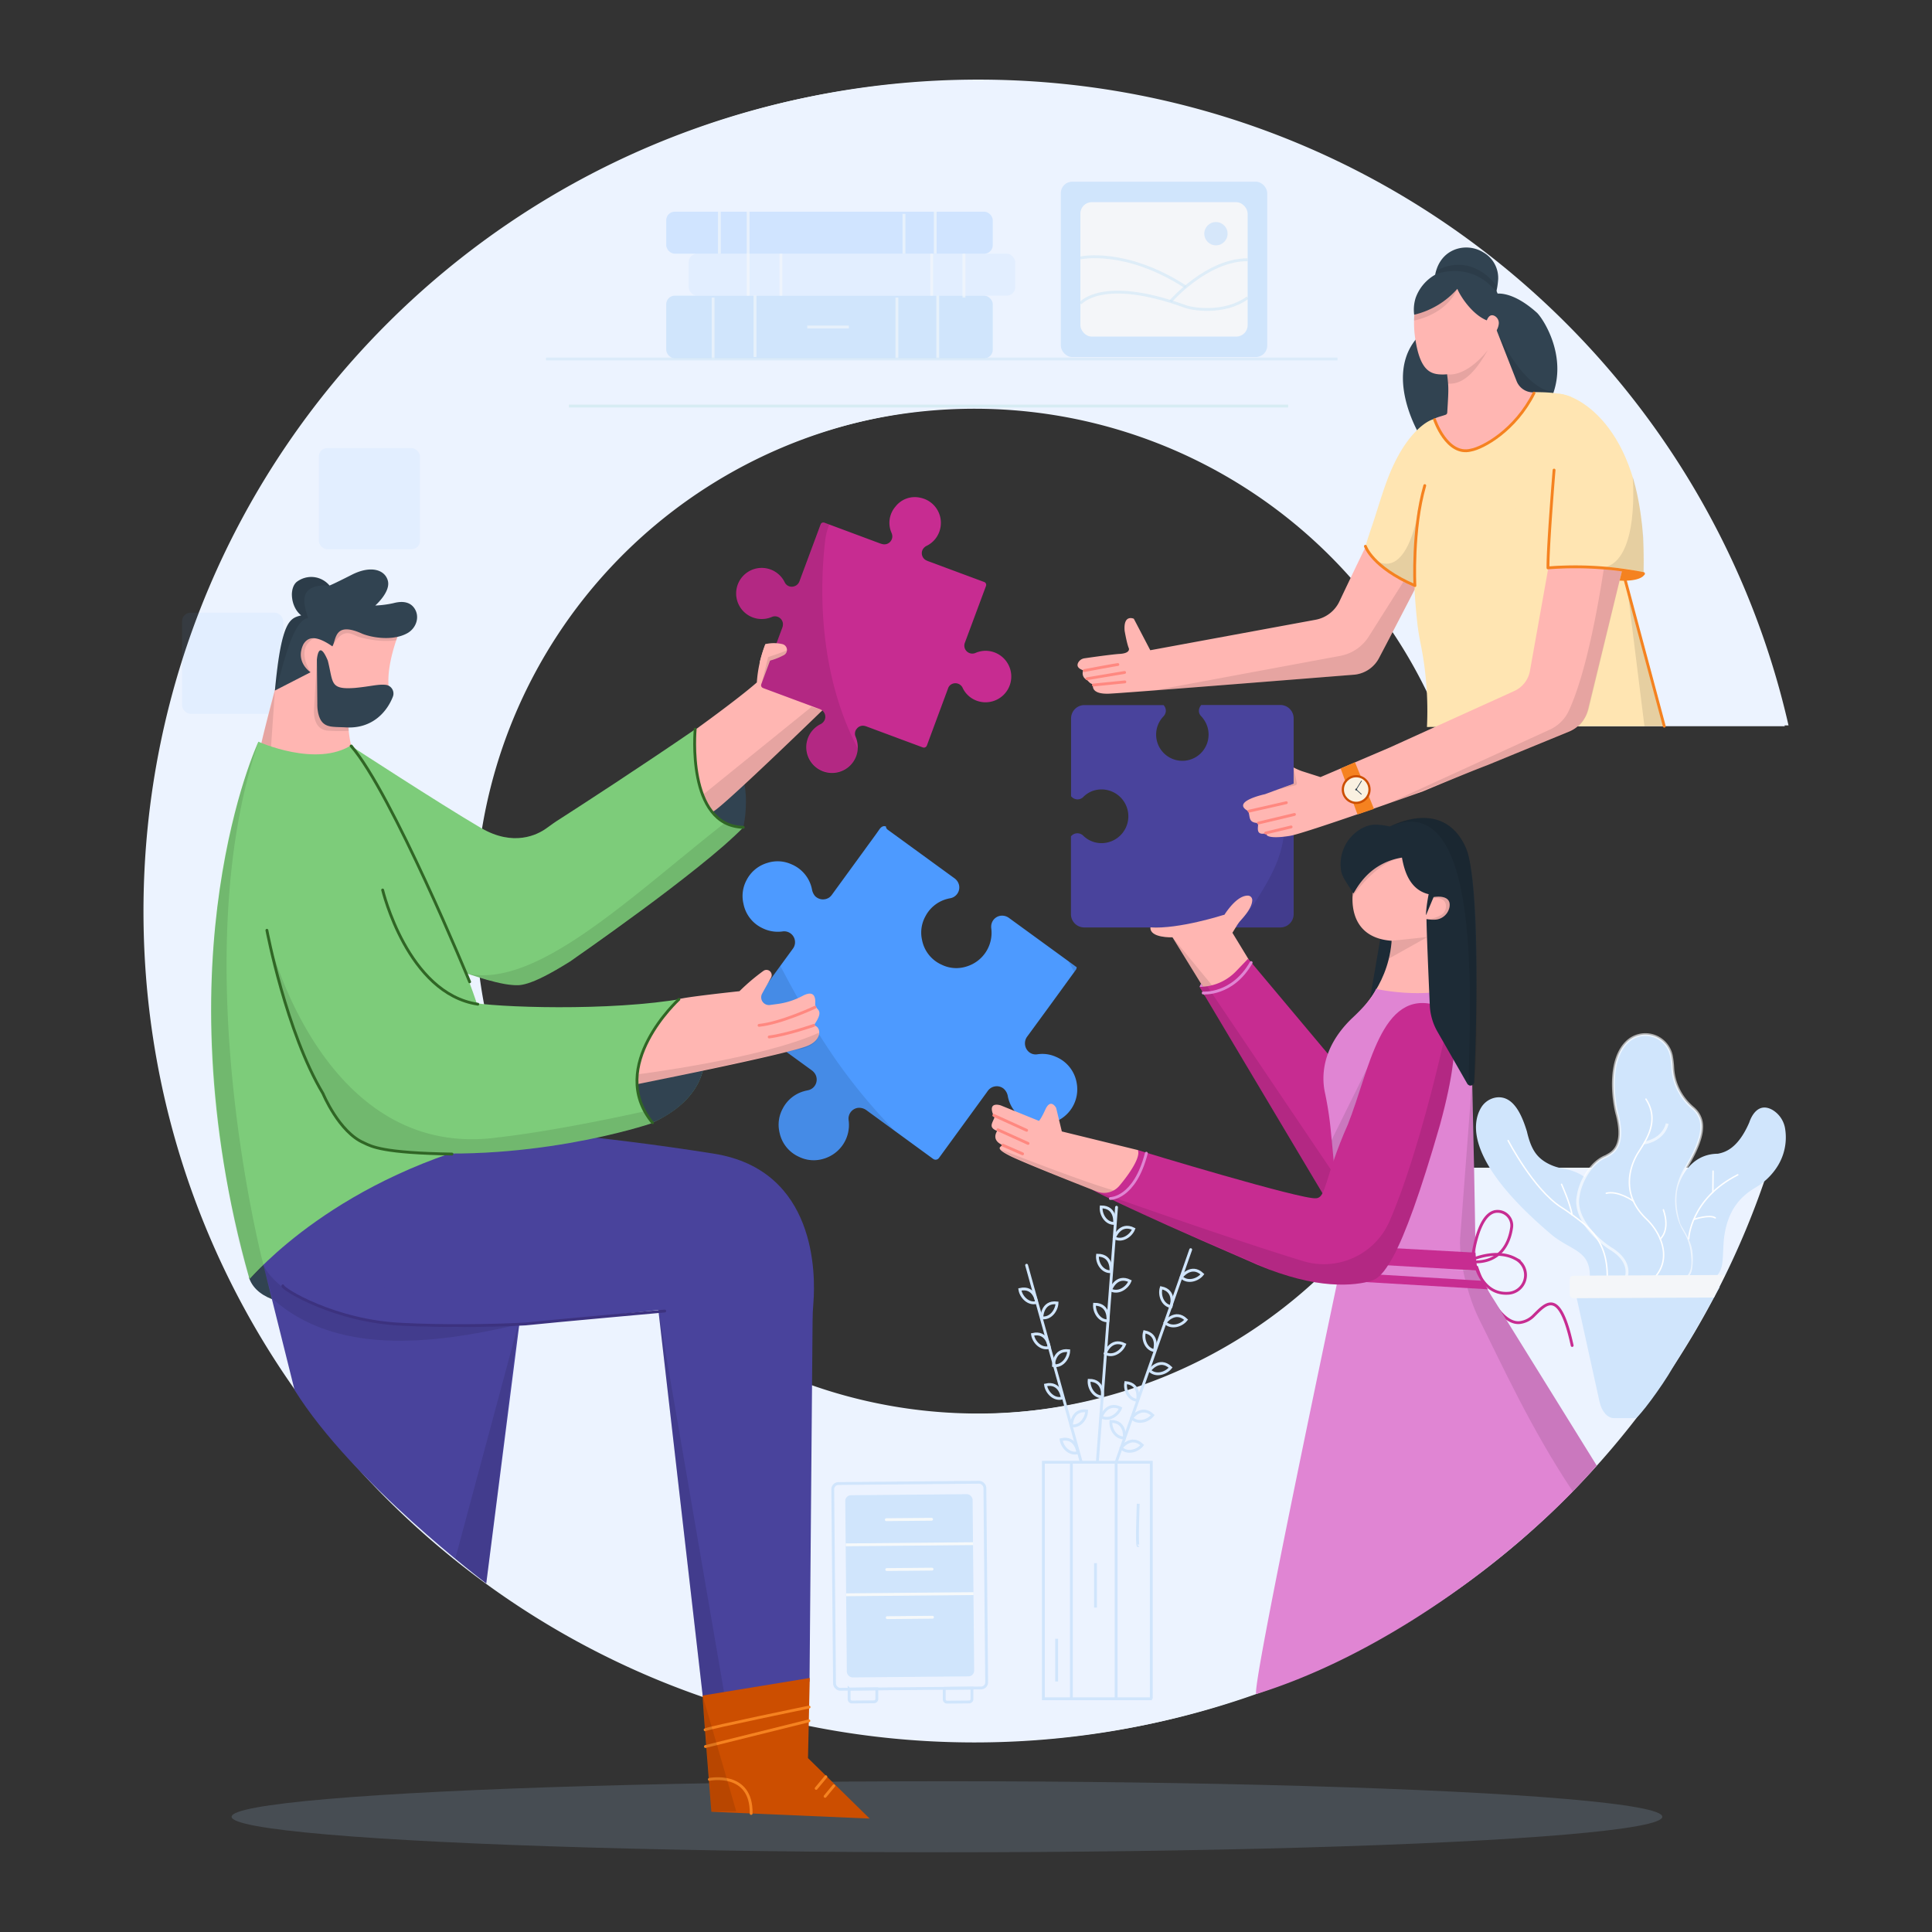
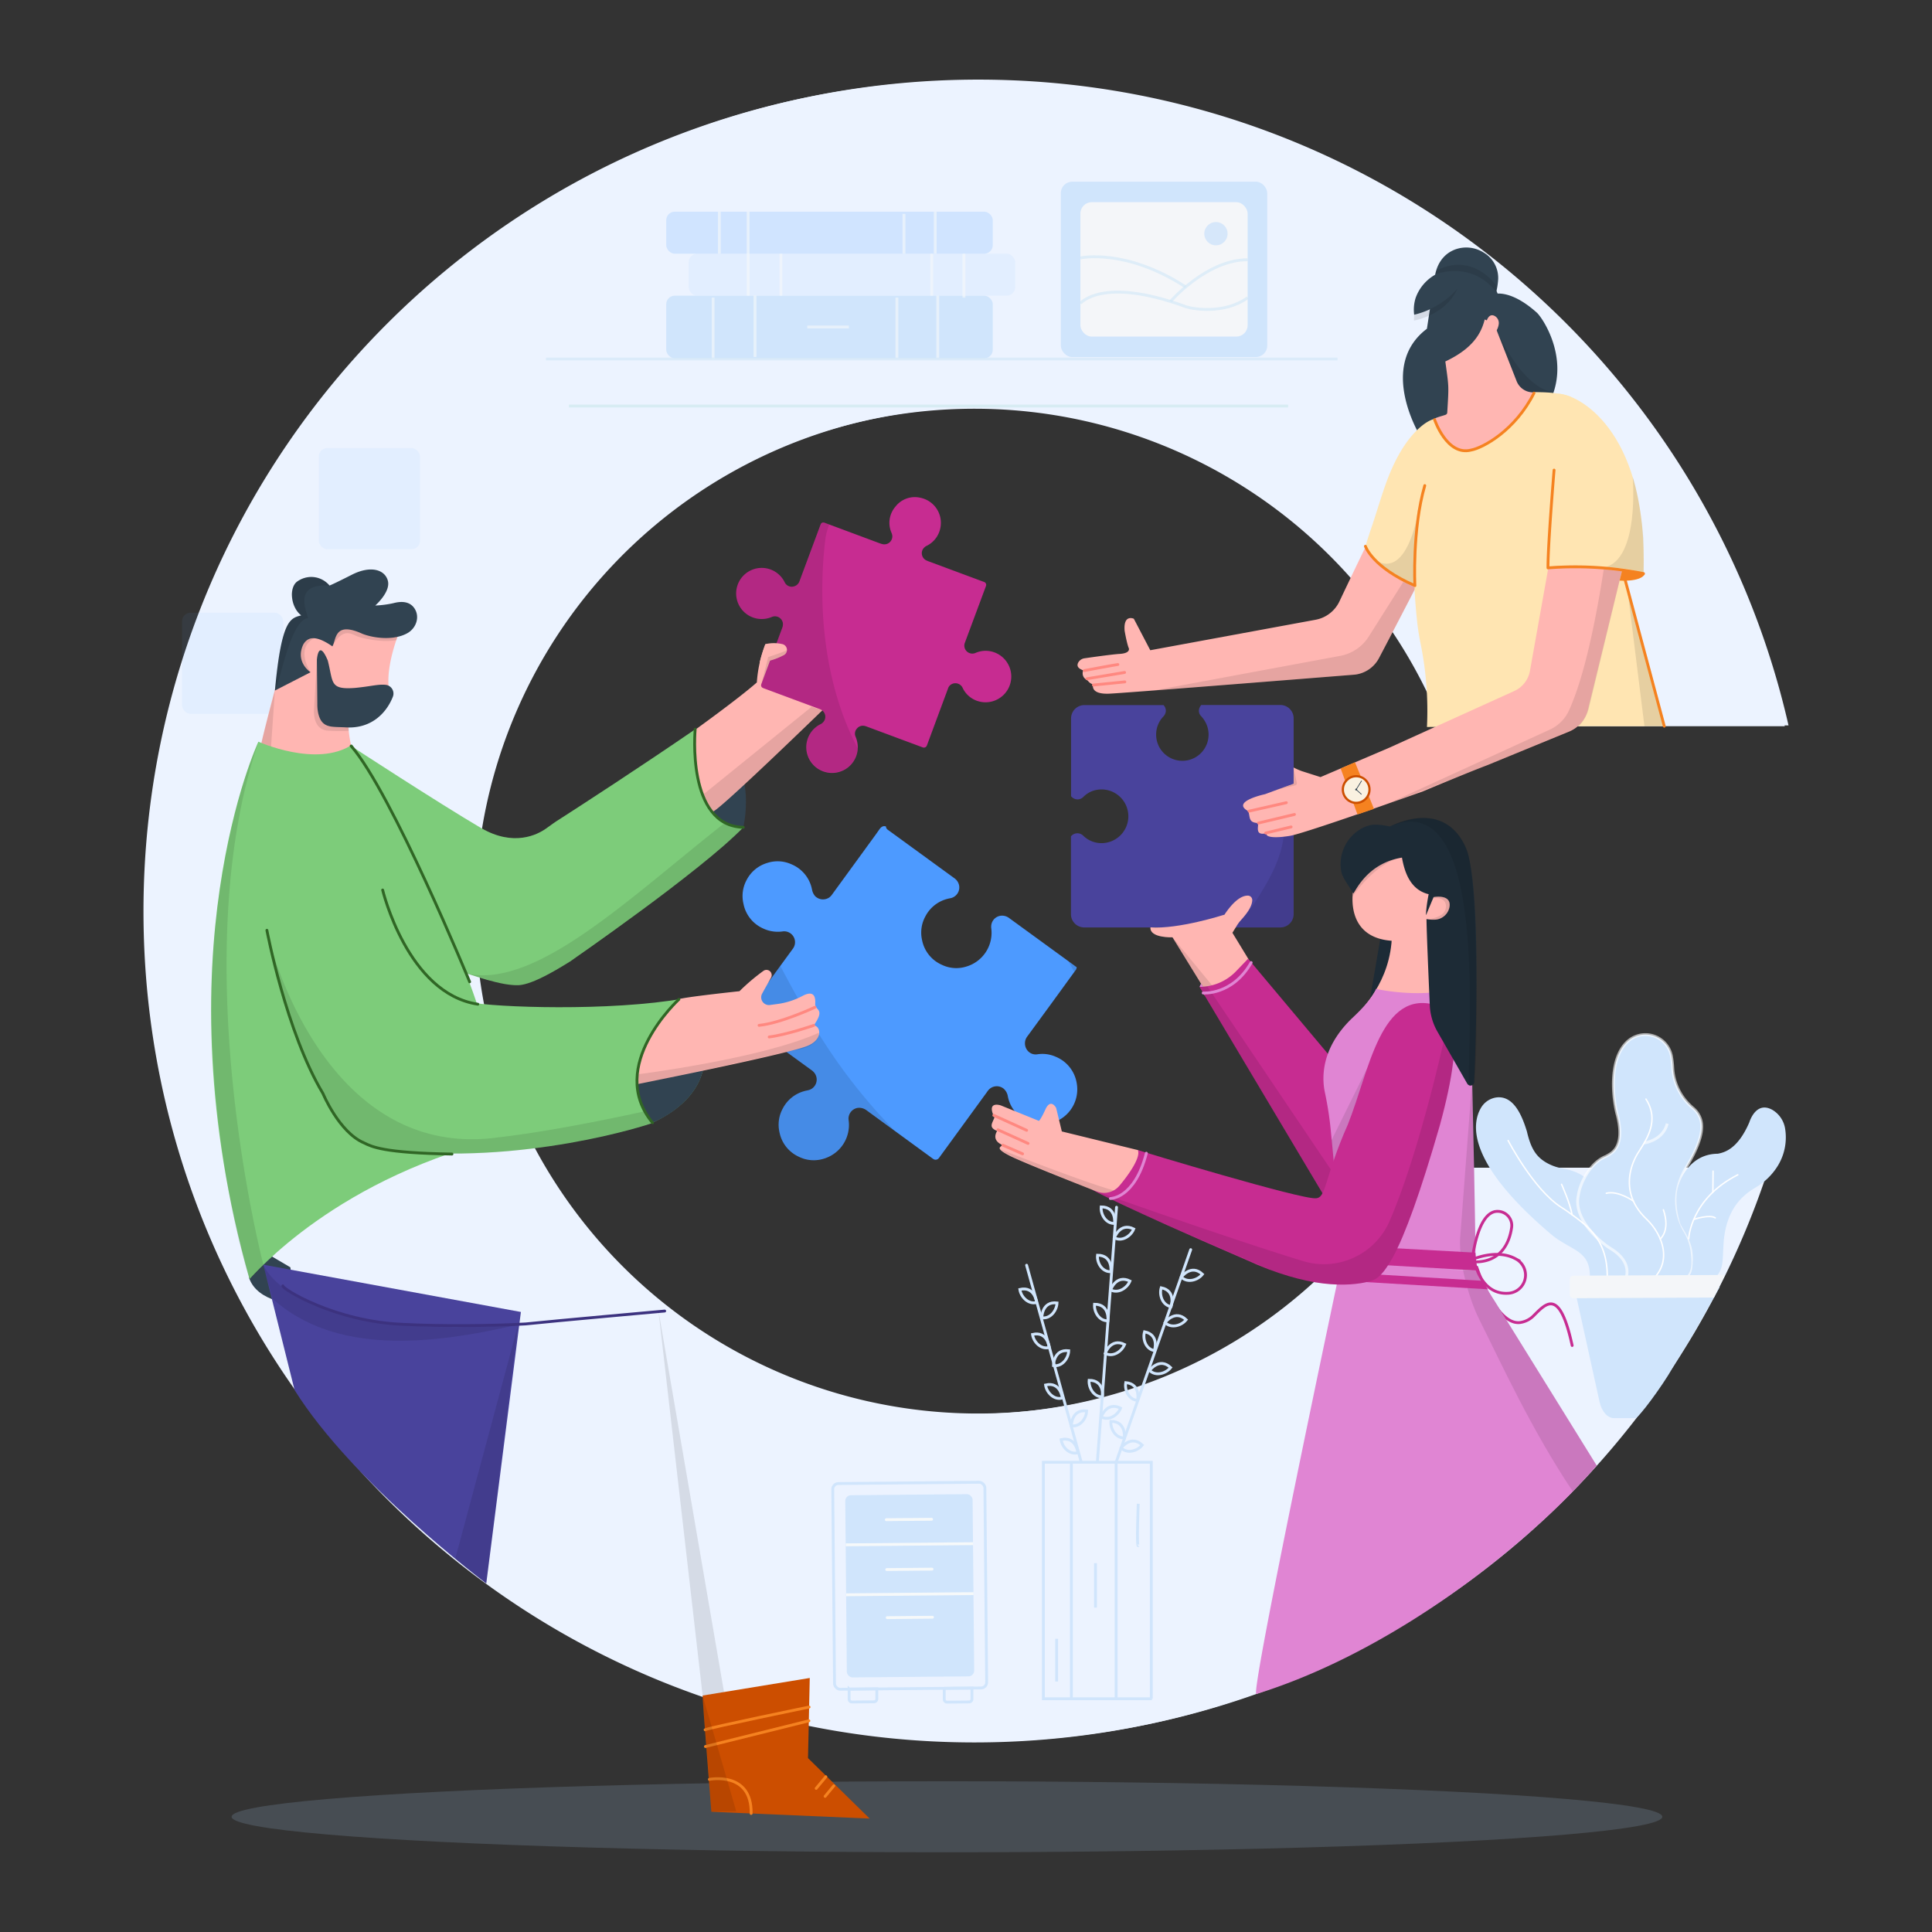
<svg xmlns="http://www.w3.org/2000/svg" id="Layer_1" data-name="Layer 1" viewBox="0 0 680 680">
  <rect x="0" y="0" width="680" height="680" fill="#333333" stroke="none" />
  <defs>
    <clipPath id="clip-path">
      <path d="M450.61,248.13h-27.8a3.05,3.05,0,0,0-.62,1,2.67,2.67,0,0,0,.55,2.92,9.78,9.78,0,0,1,2.06,3.28,9.23,9.23,0,1,1-15.47-3,3.24,3.24,0,0,0,1-1.94,2.86,2.86,0,0,0-.8-2.22H381.68a4.69,4.69,0,0,0-4.7,4.68v27.39a3.09,3.09,0,0,0,.87.74,2.84,2.84,0,0,0,3.46-.5,9.19,9.19,0,0,1,3-2,9.45,9.45,0,0,1,6.76,17.65,8.77,8.77,0,0,1-1.57.45,9.16,9.16,0,0,1-8.19-2.4,2.92,2.92,0,0,0-4.13-.07,3,3,0,0,0-.24.26V321.8a4.68,4.68,0,0,0,4.74,4.63h68.94a4.69,4.69,0,0,0,4.7-4.7h0v-68.9a4.69,4.69,0,0,0-4.7-4.7Z" style="fill:none" />
    </clipPath>
  </defs>
  <title>Increased Collaboration in the Workforce</title>
  <g id="Layer_1-2" data-name="Layer 1">
    <polygon points="490.88 343.39 481.85 353.56 486.15 328.5 491.41 330.91 490.88 343.39" style="fill:#1d2b36" />
    <path d="M495.09,411.21H621.23C583.15,528.5,473,613.28,343,613.28c-161.55,0-292.5-131-292.5-292.5S181.5,28.31,343,28.31c139.13,0,255.56,97.14,285.18,227.29H507.52A177,177,0,0,0,343,143.86c-97.73,0-176.95,79.21-176.95,176.92a176.95,176.95,0,0,0,329,90.43Z" style="fill:#ecf3ff" />
    <path d="M496.41,411H622.56C584.47,528.26,474.29,613,344.32,613c-161.55,0-292.5-130.95-292.5-292.5s131-292.48,292.5-292.48c139.13,0,255.56,97.15,285.18,227.3H508.84A177,177,0,1,0,496.41,411Z" style="fill:#ecf3ff" />
    <ellipse cx="333.3" cy="639.44" rx="251.78" ry="12.5" style="fill:#b2d4ff;opacity:0.16;isolation:isolate" />
    <path d="M559.41,452l13.53,1.07a7.62,7.62,0,0,0-1.44-10.5c-4.49-3.82-8.13-5.81-11.53-13.78-.65-2.05-2.06-4.58.66-10.87,0,0-1.38-5-10.58-6.66a17.07,17.07,0,0,1-6.09-2.23c-3.24-2-5.14-4.72-6.53-10.77-1.83-6-4.8-12.7-10.72-12a7.52,7.52,0,0,0-5.48,3.71c-3.27,5.62-5.11,19.43,25.36,45,7.45,5.79,14.17,5.2,12.82,17" style="fill:#d0e5fc" />
    <path d="M571.55,451.49s4.4-6.28-4.34-11.84c-6-3.71-13.33-11.55-11.7-18.82.6-4.57,4.35-11.77,9.75-13.82,1.35-.91,7-2.52,4-14.45-1.41-5-3.54-19.95,3.91-26.27A9.33,9.33,0,0,1,588.34,372a31,31,0,0,1,.41,3.71,19.79,19.79,0,0,0,6.51,13.74l.54.48a8.75,8.75,0,0,1,2.21,2.7c1.33,2.56,2.24,7-4.48,18.22a24.07,24.07,0,0,0-2.56,5.72,21,21,0,0,0,2.22,17.05,18.21,18.21,0,0,1,2.37,7.09c.49,4.43.87,8.95-4.92,10.72" style="fill:#d0e5fc" />
    <path d="M571.55,451.49s4.4-6.28-4.34-11.84c-6-3.71-13.33-11.55-11.7-18.82.6-4.57,4.35-11.77,9.75-13.82,1.35-.91,7-2.52,4-14.45-1.41-5-3.54-19.95,3.91-26.27A9.33,9.33,0,0,1,588.34,372a31,31,0,0,1,.41,3.71,19.79,19.79,0,0,0,6.51,13.74l.54.48a8.75,8.75,0,0,1,2.21,2.7c1.33,2.56,2.24,7-4.48,18.22a24.07,24.07,0,0,0-2.56,5.72,21,21,0,0,0,2.22,17.05,18.21,18.21,0,0,1,2.37,7.09c.49,4.43.87,8.95-4.92,10.72" style="fill:none;stroke:#fff;stroke-miterlimit:10;opacity:0.61;isolation:isolate" />
    <path d="M601.09,451.9c6.25-4.6,4.9-6.65,5.65-15.58,1.22-11.57,7.14-15.94,11.19-18.37a22.55,22.55,0,0,0,7.53-7.2,19.13,19.13,0,0,0,2.87-13.32,9.41,9.41,0,0,0-4.4-6.73c-5.18-3-7.6,2.4-8.25,4.38-4.13,9.54-8.88,10.55-11.06,11-10.51.05-13.65,10.56-13.65,10.56s-2.42,5.3.54,14.36c2.52,4.32,4.38,6.93,4.29,12.62-.17,2.79.12,6.7-5.63,7.88h9.21a2.64,2.64,0,0,1,1.71.53" style="fill:#d0e5fc" />
    <path d="M580.31,451.43s8.59-5.33,3.75-16a20.82,20.82,0,0,0-4.54-6.34c-3.31-3.18-7.1-8.36-5.75-16.15a20.7,20.7,0,0,1,3.06-7.63c3-4.68,7.21-11.13,2.49-18.46" style="fill:none;stroke:#fff;stroke-linecap:round;stroke-linejoin:round;stroke-width:0.5px" />
    <path d="M578.68,402.29s6.6-.8,8.14-6.81" style="fill:none;stroke:#fff;stroke-miterlimit:10;opacity:0.61;isolation:isolate" />
    <path d="M574.9,422.74s-5.4-3.82-9.54-2.75" style="fill:none;stroke:#fff;stroke-linecap:round;stroke-linejoin:round;stroke-width:0.5px" />
    <path d="M584.34,436.08s3.65-2.84,1.12-10.27" style="fill:none;stroke:#fff;stroke-linecap:round;stroke-linejoin:round;stroke-width:0.5px" />
    <path d="M594.37,436s.51-14,17.27-22.51" style="fill:none;stroke:#fff;stroke-linecap:round;stroke-linejoin:round;stroke-width:0.5px" />
    <line x1="602.87" y1="419.63" x2="602.95" y2="412.19" style="fill:none;stroke:#fff;stroke-linecap:round;stroke-linejoin:round;stroke-width:0.5px" />
    <path d="M596.17,429.19s5.5-1.87,7.54-.54" style="fill:none;stroke:#fff;stroke-linecap:round;stroke-linejoin:round;stroke-width:0.5px" />
    <path d="M530.81,401.43s8.9,17.19,18.67,23.48c.93.59,1.85,1.19,2.73,1.84,6.83,5,14.62,10,13.37,25.78" style="fill:none;stroke:#fff;stroke-linecap:round;stroke-linejoin:round;stroke-width:0.5px" />
    <path d="M549.62,416.84s3,6.65,3.71,10.72" style="fill:none;stroke:#fff;stroke-linecap:round;stroke-linejoin:round;stroke-width:0.5px" />
    <rect x="112.21" y="157.7" width="35.61" height="35.61" rx="3" style="fill:#58a3ff;opacity:0.07;isolation:isolate" />
    <rect x="234.49" y="74.51" width="114.93" height="14.78" rx="3" style="fill:#58a3ff;opacity:0.19;isolation:isolate" />
    <rect x="242.39" y="89.29" width="114.93" height="14.78" rx="3" style="fill:#58a3ff;opacity:0.07;isolation:isolate" />
    <rect x="234.49" y="104.07" width="114.93" height="22.05" rx="3" style="fill:#d0e5fc" />
    <line x1="253.2" y1="74.51" x2="253.2" y2="89.29" style="fill:none;stroke:#f6f9fa;stroke-miterlimit:10;opacity:0.61;isolation:isolate" />
    <polyline points="263.32 74.51 263.32 89.29 263.32 104.07" style="fill:none;stroke:#f6f9fa;stroke-miterlimit:10;opacity:0.61;isolation:isolate" />
    <line x1="318.17" y1="75.28" x2="318.17" y2="89.29" style="fill:none;stroke:#f6f9fa;stroke-miterlimit:10;opacity:0.61;isolation:isolate" />
    <line x1="329.17" y1="74.51" x2="329.17" y2="89.29" style="fill:none;stroke:#f6f9fa;stroke-miterlimit:10;opacity:0.61;isolation:isolate" />
    <line x1="274.86" y1="89.29" x2="274.86" y2="104.07" style="fill:none;stroke:#f6f9fa;stroke-miterlimit:10;opacity:0.61;isolation:isolate" />
    <line x1="327.93" y1="89.29" x2="327.93" y2="104.07" style="fill:none;stroke:#f6f9fa;stroke-miterlimit:10;opacity:0.61;isolation:isolate" />
    <line x1="339.29" y1="89.29" x2="339.29" y2="104.75" style="fill:none;stroke:#f6f9fa;stroke-miterlimit:10;opacity:0.61;isolation:isolate" />
    <line x1="315.68" y1="104.75" x2="315.68" y2="126.12" style="fill:none;stroke:#f6f9fa;stroke-miterlimit:10;opacity:0.61;isolation:isolate" />
    <line x1="330.06" y1="104.07" x2="330.06" y2="126.12" style="fill:none;stroke:#f6f9fa;stroke-miterlimit:10;opacity:0.61;isolation:isolate" />
    <line x1="265.74" y1="103.98" x2="265.74" y2="125.66" style="fill:none;stroke:#f6f9fa;stroke-miterlimit:10;opacity:0.61;isolation:isolate" />
    <line x1="250.99" y1="104.75" x2="250.99" y2="126.57" style="fill:none;stroke:#f6f9fa;stroke-miterlimit:10;opacity:0.61;isolation:isolate" />
    <line x1="284.13" y1="115.09" x2="298.78" y2="115.09" style="fill:none;stroke:#f6f9fa;stroke-miterlimit:10;opacity:0.61;isolation:isolate" />
    <rect x="373.38" y="63.95" width="72.64" height="61.72" rx="4" style="fill:#d0e5fc" />
    <line x1="200.24" y1="142.91" x2="453.38" y2="142.91" style="fill:none;stroke:#cae9ec;stroke-miterlimit:10;opacity:0.61;isolation:isolate" />
    <rect x="380.26" y="71.16" width="58.87" height="47.31" rx="4" style="fill:#f4f6f9" />
    <path d="M380.26,106.78s7.58-9.55,36.67,1c2.32,1,14,3,22.2-3" style="fill:none;stroke:#d1e7f7;stroke-miterlimit:10;opacity:0.61;isolation:isolate" />
    <path d="M412,106.08s12.77-14.72,27.11-14.65" style="fill:none;stroke:#d1e7f7;stroke-miterlimit:10;opacity:0.61;isolation:isolate" />
    <path d="M380.26,90.79S396,87.2,417.34,101" style="fill:none;stroke:#d1e7f7;stroke-miterlimit:10;opacity:0.61;isolation:isolate" />
    <circle cx="427.97" cy="82.25" r="4.1" style="fill:#58a3ff;opacity:0.19;isolation:isolate" />
    <polyline points="192.16 126.36 192.16 126.36 470.76 126.36" style="fill:none;stroke:#d1e7f7;stroke-miterlimit:10;opacity:0.61;isolation:isolate" />
    <polyline points="367.23 597.91 367.23 514.67 405.22 514.67 405.22 597.91" style="fill:#ecf3ff" />
    <rect x="293.41" y="521.93" width="53.55" height="72.41" rx="2" transform="translate(-5.05 2.93) rotate(-0.52)" style="fill:none;stroke:#d0e5fc;stroke-miterlimit:10" />
    <rect x="297.78" y="526.08" width="44.82" height="64.13" rx="2" transform="translate(-5.05 2.93) rotate(-0.52)" style="fill:#d0e5fc" />
    <line x1="297.68" y1="543.73" x2="342.5" y2="543.32" style="fill:none;stroke:#f6f9fa;stroke-miterlimit:10" />
    <line x1="297.84" y1="561.31" x2="342.66" y2="560.9" style="fill:none;stroke:#f6f9fa;stroke-miterlimit:10" />
    <path d="M311.94,534.88l15.95-.15" style="fill:none;stroke:#f6f9fa;stroke-linecap:round;stroke-linejoin:round" />
    <path d="M312.1,552.43l15.95-.15" style="fill:none;stroke:#f6f9fa;stroke-linecap:round;stroke-linejoin:round" />
    <path d="M312.26,569.36l15.95-.15" style="fill:none;stroke:#f6f9fa;stroke-linecap:round;stroke-linejoin:round" />
    <path d="M332.34,594.24l9.75-.09h0l0,3.88a1,1,0,0,1-1,1l-7.75.07a1,1,0,0,1-1-1l0-3.88Z" style="fill:none;stroke:#d0e5fc;stroke-miterlimit:10" />
    <path d="M298.88,594.49l9.73-.09h0l0,3.58a1,1,0,0,1-1,1l-7.75.07a1,1,0,0,1-1-1l0-3.58Z" style="fill:none;stroke:#d0e5fc;stroke-miterlimit:10" />
    <polyline points="405.22 597.91 405.22 514.67 367.23 514.67 367.23 597.91 405.46 597.91" style="fill:none;stroke:#d0e5fc;stroke-miterlimit:10" />
    <polyline points="419.09 439.83 392.84 514.67 392.84 597.91" style="fill:none;stroke:#d0e5fc;stroke-linecap:round;stroke-linejoin:round" />
    <path d="M394.61,509.62s3.45-4.75,7.41-1C400.39,510.7,396.75,511.81,394.61,509.62Z" style="fill:none;stroke:#d0e5fc;stroke-miterlimit:10" />
    <path d="M387.59,498.72s1.94-5.54,6.81-3.1C393.44,498.09,390.27,500.2,387.59,498.72Z" style="fill:none;stroke:#d0e5fc;stroke-miterlimit:10" />
    <path d="M377.1,501.82s-.05-5.87,5.35-5.22C382.39,499.26,380.12,502.31,377.1,501.82Z" style="fill:none;stroke:#d0e5fc;stroke-miterlimit:10" />
    <path d="M370.79,480.64s0-5.87,5.36-5.23C376.08,478.07,373.81,481.12,370.79,480.64Z" style="fill:none;stroke:#d0e5fc;stroke-miterlimit:10" />
    <path d="M366.68,463.81s0-5.87,5.36-5.22C371.93,461.25,369.68,464.29,366.68,463.81Z" style="fill:none;stroke:#d0e5fc;stroke-miterlimit:10" />
    <path d="M389,476.33s1.94-5.54,6.81-3.11C394.8,475.7,391.68,477.8,389,476.33Z" style="fill:none;stroke:#d0e5fc;stroke-miterlimit:10" />
    <path d="M390.9,454s1.94-5.54,6.81-3.11C396.75,453.32,393.59,455.43,390.9,454Z" style="fill:none;stroke:#d0e5fc;stroke-miterlimit:10" />
    <path d="M392.23,435.67s1.93-5.54,6.8-3.11C398.07,435,394.91,437.14,392.23,435.67Z" style="fill:none;stroke:#d0e5fc;stroke-miterlimit:10" />
-     <path d="M398.31,499.09s3.45-4.75,7.42-1C404.1,500.17,400.46,501.28,398.31,499.09Z" style="fill:none;stroke:#d0e5fc;stroke-miterlimit:10" />
    <path d="M395.73,506.1s.73-5.83-4.72-5.82C390.77,502.93,392.68,506.22,395.73,506.1Z" style="fill:none;stroke:#d0e5fc;stroke-miterlimit:10" />
    <path d="M379.38,511.3s-.61-5.84-5.91-4.59C373.83,509.35,376.43,512.12,379.38,511.3Z" style="fill:none;stroke:#d0e5fc;stroke-miterlimit:10" />
    <path d="M373.91,492.06s-.62-5.84-5.91-4.59C368.36,490.11,371,492.88,373.91,492.06Z" style="fill:none;stroke:#d0e5fc;stroke-miterlimit:10" />
    <path d="M369.32,474.26s-.61-5.83-5.91-4.58C363.77,472.31,366.37,475.08,369.32,474.26Z" style="fill:none;stroke:#d0e5fc;stroke-miterlimit:10" />
    <path d="M364.86,458.43s-.61-5.83-5.91-4.59C359.32,456.43,361.91,459.21,364.86,458.43Z" style="fill:none;stroke:#d0e5fc;stroke-miterlimit:10" />
    <path d="M388.05,491.64s.73-5.83-4.71-5.82C383.1,488.43,385,491.76,388.05,491.64Z" style="fill:none;stroke:#d0e5fc;stroke-miterlimit:10" />
    <path d="M389.94,464.87s.73-5.83-4.71-5.82C385,461.7,386.88,465,389.94,464.87Z" style="fill:none;stroke:#d0e5fc;stroke-miterlimit:10" />
    <path d="M391,447.6s.73-5.82-4.71-5.81C386,444.43,387.9,447.73,391,447.6Z" style="fill:none;stroke:#d0e5fc;stroke-miterlimit:10" />
    <path d="M392.29,430.6s.73-5.82-4.71-5.81C387.33,427.43,389.23,430.73,392.29,430.6Z" style="fill:none;stroke:#d0e5fc;stroke-miterlimit:10" />
    <path d="M400.37,492.87s1.28-5.73-4.14-6.24C395.74,489.25,397.31,492.7,400.37,492.87Z" style="fill:none;stroke:#d0e5fc;stroke-miterlimit:10" />
    <path d="M406.31,475.36s1.87-5.56-3.47-6.62C402.08,471.28,403.29,474.88,406.31,475.36Z" style="fill:none;stroke:#d0e5fc;stroke-miterlimit:10" />
    <path d="M412.18,459.88s1.86-5.57-3.47-6.63C407.94,455.79,409.15,459.43,412.18,459.88Z" style="fill:none;stroke:#d0e5fc;stroke-miterlimit:10" />
    <path d="M404.61,482.34s3.45-4.75,7.41-1C410.39,483.43,406.75,484.52,404.61,482.34Z" style="fill:none;stroke:#d0e5fc;stroke-miterlimit:10" />
    <path d="M410.07,465.5s3.45-4.75,7.41-1C415.85,466.58,412.22,467.68,410.07,465.5Z" style="fill:none;stroke:#d0e5fc;stroke-miterlimit:10" />
    <path d="M415.79,449.49s3.45-4.74,7.42-1C421.58,450.57,417.94,451.68,415.79,449.49Z" style="fill:none;stroke:#d0e5fc;stroke-miterlimit:10" />
    <line x1="386.22" y1="514.67" x2="392.98" y2="424.91" style="fill:none;stroke:#d0e5fc;stroke-linecap:round;stroke-linejoin:round" />
    <line x1="380.57" y1="514.67" x2="361.33" y2="445.32" style="fill:none;stroke:#d0e5fc;stroke-linecap:round;stroke-linejoin:round" />
    <line x1="377.1" y1="514.67" x2="377.1" y2="597.91" style="fill:none;stroke:#d0e5fc;stroke-miterlimit:10" />
    <path d="M400.62,529.27s-.6,15.34,0,14.74" style="fill:none;stroke:#d0e5fc;stroke-miterlimit:10" />
    <line x1="385.58" y1="550.18" x2="385.58" y2="565.82" style="fill:none;stroke:#d0e5fc;stroke-miterlimit:10" />
    <line x1="371.9" y1="576.8" x2="371.9" y2="591.84" style="fill:none;stroke:#d0e5fc;stroke-miterlimit:10" />
    <path d="M553.92,452.22,563,493.43c.76,3.42,2.81,5.71,5.12,5.71h7.45c1,.21,9.56-11.39,13-17.49L596.3,469l9-16Z" style="fill:#d0e5fc" />
    <path d="M607.13,448.8a1.27,1.27,0,0,0-.34-.05l-53,.24a1.29,1.29,0,0,0-1.28,1.3h0v5.35a1.29,1.29,0,0,0,1.3,1.28h0l49.47-.23C604.47,454,605.78,451.43,607.13,448.8Z" style="fill:#f4f6f9" />
    <path d="M519.77,446s6.56,20.24,15.07,19.51a8.28,8.28,0,0,0,5-2.48c4.34-4.3,9.08-9.9,13.51,10.54" style="fill:none;stroke:#c72c91;stroke-linecap:round;stroke-linejoin:round" />
    <path d="M450.61,248.13h-27.8a3.05,3.05,0,0,0-.62,1,2.67,2.67,0,0,0,.55,2.92,9.78,9.78,0,0,1,2.06,3.28,9.23,9.23,0,1,1-15.47-3,3.24,3.24,0,0,0,1-1.94,2.86,2.86,0,0,0-.8-2.22H381.68a4.69,4.69,0,0,0-4.7,4.68v27.39a3.09,3.09,0,0,0,.87.74,2.84,2.84,0,0,0,3.46-.5,9.19,9.19,0,0,1,3-2,9.45,9.45,0,0,1,6.76,17.65,8.77,8.77,0,0,1-1.57.45,9.16,9.16,0,0,1-8.19-2.4,2.92,2.92,0,0,0-4.13-.07,3,3,0,0,0-.24.26V321.8a4.68,4.68,0,0,0,4.74,4.63h68.94a4.69,4.69,0,0,0,4.7-4.7h0v-68.9a4.69,4.69,0,0,0-4.7-4.7Z" style="fill:#49439c" />
    <g style="clip-path:url(#clip-path)">
      <path d="M452,292.43c-.45,7.13-3.31,13.64-6.92,19.71-3.23,5.42-6.75,11.52-12.57,14.44-8.62,4.33-1,17.28,7.58,12.95,8.08-4.06,13.44-12.25,17.94-19.82,5-8.42,8.35-17.45,9-27.28C467.57,282.81,452.57,282.85,452,292.43Z" style="opacity:0.1;isolation:isolate" />
    </g>
    <path d="M261.68,318.11a12,12,0,0,0,6.72,8.59,12.18,12.18,0,0,0,7.15,1.12A3.83,3.83,0,0,1,279,334q-8.37,11.46-16.7,22.94c-.14.19-.29.38-.41.58a1.49,1.49,0,0,0,.31,2.08l.07.05c.22.18.46.34.69.51q11.34,8.26,22.7,16.51a4.65,4.65,0,0,1,1.14,1.16,3.85,3.85,0,0,1-2.53,5.93c-.46.09-.92.2-1.37.33a12.07,12.07,0,0,0-7.4,6.08,11.85,11.85,0,0,0-1.15,8.34,12,12,0,0,0,6.88,8.65,11.75,11.75,0,0,0,8.75.64,12.38,12.38,0,0,0,8.71-13.48,3.84,3.84,0,0,1,3.21-4.39,3.65,3.65,0,0,1,1,0,4.41,4.41,0,0,1,2.14.88l22.79,16.64c.23.17.45.35.7.5a1.43,1.43,0,0,0,1.9-.32c.18-.22.34-.46.51-.69l16.43-22.56a4.74,4.74,0,0,1,.37-.51,3.86,3.86,0,0,1,5.4-.78l.09.07a4.54,4.54,0,0,1,1.5,2.74,11.93,11.93,0,0,0,6.66,8.55,11.76,11.76,0,0,0,8.73.8,12.27,12.27,0,0,0,8.84-14.07,12.16,12.16,0,0,0-7.31-9.21,11.58,11.58,0,0,0-6.49-.9,3.69,3.69,0,0,1-3.17-.95,4,4,0,0,1-.37-5.39q8.28-11.28,16.49-22.62c.18-.25.37-.5.55-.76a1.6,1.6,0,0,0,.28-1,.18.18,0,0,1-.16-.06c-.25-.15-.47-.33-.7-.5l-22.82-16.61a4.22,4.22,0,0,0-2.14-.88,3.84,3.84,0,0,0-4.23,3.41,4.26,4.26,0,0,0,0,1,12.38,12.38,0,0,1-8.72,13.47,11.7,11.7,0,0,1-8.75-.64,12,12,0,0,1-6.88-8.65,11.83,11.83,0,0,1,1.15-8.33,12.08,12.08,0,0,1,7.4-6.09,13,13,0,0,1,1.37-.32,3.87,3.87,0,0,0,3.12-4.48,4,4,0,0,0-.59-1.46,4.3,4.3,0,0,0-1.14-1.15l-22.7-16.52-.69-.5a1.52,1.52,0,0,1-.64-1.15c-.84-.3-1.57,0-2.29,1-1.63,2.36-3.36,4.65-5.05,7l-11.55,15.86a4.7,4.7,0,0,1-1,1.09,3.92,3.92,0,0,1-5.06-.46,4.93,4.93,0,0,1-1.07-2.3,12.08,12.08,0,0,0-7.26-8.89,11.75,11.75,0,0,0-8.47-.47,12,12,0,0,0-7.28,6A11.81,11.81,0,0,0,261.68,318.11Z" style="fill:#4d9aff" />
    <path d="M378.11,342.07h0c.18-.25.37-.5.55-.76a1.6,1.6,0,0,0,.28-1,.18.18,0,0,1-.16-.06c-.25-.15-.47-.33-.7-.5l-2-1.5C376.68,339.55,377.4,340.81,378.11,342.07Z" style="opacity:0.1;isolation:isolate" />
    <path d="M287.78,363.23c-4.61-7.53-9-15.39-13.14-23.29l-12.39,17c-.14.19-.29.38-.41.58a1.49,1.49,0,0,0,.31,2.08l.07,0c.22.18.46.34.69.51q11.34,8.26,22.7,16.51a4.65,4.65,0,0,1,1.14,1.16,3.85,3.85,0,0,1-2.53,5.93c-.46.09-.92.2-1.37.33a12.07,12.07,0,0,0-7.4,6.08,11.75,11.75,0,0,0-1.15,8.34,12,12,0,0,0,6.88,8.65,11.75,11.75,0,0,0,8.75.64,12.37,12.37,0,0,0,8.75-13.47,3.84,3.84,0,0,1,3.21-4.39,3.65,3.65,0,0,1,1,0,4.41,4.41,0,0,1,2.14.88l9.82,7.15A197.19,197.19,0,0,1,287.78,363.23Z" style="opacity:0.1;isolation:isolate" />
    <path d="M261.68,318.11a12,12,0,0,0,6.72,8.59,12.18,12.18,0,0,0,7.15,1.12A3.83,3.83,0,0,1,279,334q-8.37,11.46-16.7,22.94c-.14.19-.29.38-.41.58a1.49,1.49,0,0,0,.31,2.08l.07.05c.22.18.46.34.69.51q11.34,8.26,22.7,16.51a4.65,4.65,0,0,1,1.14,1.16,3.85,3.85,0,0,1-2.53,5.93c-.46.09-.92.2-1.37.33a12.07,12.07,0,0,0-7.4,6.08,11.85,11.85,0,0,0-1.15,8.34,12,12,0,0,0,6.88,8.65,11.75,11.75,0,0,0,8.75.64,12.38,12.38,0,0,0,8.71-13.48,3.84,3.84,0,0,1,3.21-4.39,3.65,3.65,0,0,1,1,0,4.41,4.41,0,0,1,2.14.88l22.79,16.64c.23.17.45.35.7.5a1.43,1.43,0,0,0,1.9-.32c.18-.22.34-.46.51-.69l16.43-22.56a4.74,4.74,0,0,1,.37-.51,3.86,3.86,0,0,1,5.4-.78l.09.07a4.54,4.54,0,0,1,1.5,2.74,11.93,11.93,0,0,0,6.66,8.55,11.76,11.76,0,0,0,8.73.8,12.27,12.27,0,0,0,8.84-14.07,12.16,12.16,0,0,0-7.31-9.21,11.58,11.58,0,0,0-6.49-.9,3.69,3.69,0,0,1-3.17-.95,4,4,0,0,1-.37-5.39q8.28-11.28,16.49-22.62c.18-.25.37-.5.55-.76a1.6,1.6,0,0,0,.28-1,.18.18,0,0,1-.16-.06c-.25-.15-.47-.33-.7-.5l-22.82-16.61a4.22,4.22,0,0,0-2.14-.88,3.84,3.84,0,0,0-4.23,3.41,4.26,4.26,0,0,0,0,1,12.38,12.38,0,0,1-8.72,13.47,11.7,11.7,0,0,1-8.75-.64,12,12,0,0,1-6.88-8.65,11.83,11.83,0,0,1,1.15-8.33,12.08,12.08,0,0,1,7.4-6.09,13,13,0,0,1,1.37-.32,3.87,3.87,0,0,0,3.12-4.48,4,4,0,0,0-.59-1.46,4.3,4.3,0,0,0-1.14-1.15l-22.7-16.52-.69-.5a1.52,1.52,0,0,1-.64-1.15c-.84-.3-1.57,0-2.29,1-1.63,2.36-3.36,4.65-5.05,7l-11.55,15.86a4.7,4.7,0,0,1-1,1.09,3.92,3.92,0,0,1-5.06-.46,4.93,4.93,0,0,1-1.07-2.3,12.08,12.08,0,0,0-7.26-8.89,11.75,11.75,0,0,0-8.47-.47,12,12,0,0,0-7.28,6A11.81,11.81,0,0,0,261.68,318.11Z" style="fill:none" />
    <rect x="64.08" y="215.64" width="35.61" height="35.61" rx="3" style="fill:#58a3ff;opacity:0.07;isolation:isolate" />
    <path d="M103.92,459s-13.24-.43-16.24-9.2c.82-4.24,4.65-9.55,4.65-9.55l9.87,5.8Z" style="fill:#314351" />
    <path d="M141.19,220.8s-6.06,13.71-4.11,22.82a17.33,17.33,0,0,1-14.66,8s0,9.63,2.29,13.63c-13,3-28.55,4.49-33.31-1,1.88-8.86,7-27.77,10.43-40.38C105,215.14,126.21,205,141.19,220.8Z" style="fill:#ffb6b2" />
    <path d="M96.76,243.05l12.55-6.44s-5.53-3.58-2.54-9.8c1.45-2.47,4.09-3.57,10.22.69,1.45-2.47.61-8.94,10.57-4.42,2.93,1.2,10.54,2.72,15.8-.21,3.17-1.76,4.53-5.84,2.46-8.82-1.17-1.69-3.34-2.8-7.26-1.78a35.4,35.4,0,0,1-6.48.85s5.46-4.77,4.44-8.69-6-5.54-12.69-2.14-7.85,3.8-7.85,3.8a8.4,8.4,0,0,0-11.58-1.26c-2.73,2.38-2,8.95,1.62,11.77C102.1,217.62,99.08,218.18,96.76,243.05Z" style="fill:#314351" />
    <path d="M111.94,250.73a15.86,15.86,0,0,1-.26-3l-.15-15.5s.52-7.67,3.84.26c2,7.84.58,10.31,9.62,9.63,5.7-.55,8-1.35,10.73-1.08a3.09,3.09,0,0,1,2.75,3.4,3.24,3.24,0,0,1-.2.8c-1.86,4.8-6.86,11.44-16.79,10.77C116.79,255.73,113.11,256.56,111.94,250.73Z" style="fill:#314351" />
-     <path d="M90.47,439.43s1.68,32.21,91.91,26.75c16.78-1.43,49.34-5.12,49.34-5.12l15.63,136,37.58-5.16L286,465.27q0-3.36.29-6.7c.77-9.95,1.14-46.74-35-52.51-41.91-6.69-79-9.19-79-9.19S96.37,418.67,90.47,439.43Z" style="fill:#49439c" />
    <path d="M179.8,399.91C169,331.15,123.94,262.1,123.94,262.1c-12.46,8.25-33-1.05-33-1.05s-35.26,75.28-3.12,189.13C89.19,449,118.53,413.75,179.8,399.91Z" style="fill:#7dcc7a" />
    <path d="M134.38,312.12s9.08,36.56,30.63,40.58c8.86,1.88,49.84,3.37,75.83-1.29,0,0,22.47,28.47-12,44.12,0,0-44.65,15-93,9.11-5.11-.34-12.61-3.41-18.39-12.79s-17.19-30.69-23.77-65.79" style="fill:#7dcc7a" />
    <path d="M261.6,291.19s7-27.77-16.93-34.52C244.42,260.5,243.07,291,261.6,291.19Z" style="fill:#314351" />
    <path d="M295.21,237.27c.78-1.57,2.09-4.7,1.29-6.62a4.44,4.44,0,0,0-2.64,1.1s4.35-7.41-2.22-5.28c1.27-2.16,4.7-7.13.22-6.11a8.45,8.45,0,0,0-3.78,2c-5.56,5-13.74,13.18-13.74,13.18a37.53,37.53,0,0,0-.46-8.92,5.28,5.28,0,0,1-2.2.13h-2.3a45.4,45.4,0,0,0-3,13.45c-6.82,6-22.34,17.11-22.34,17.11s.58,22.94,6.71,28.38c1,.88,38-35,38-35s9.55-8.34,7.34-13.62A1.2,1.2,0,0,0,295.21,237.27Z" style="fill:#ffb6b2" />
    <path d="M161.28,341.54s12.51,4.69,18.9,5.13c2.56.17,5.71,1,20.46-8.25,0,0,45.78-31.57,61-47.23,0,0-18.15,2.63-16.93-34.52-19.92,13.66-39.79,26.54-47.6,31.56-1.64,1-3.22,2.17-4.8,3.31-3.12,2.24-11.54,6.62-23.11-.18-14.82-8.7-45.56-28.75-45.56-28.75l25,65.88Z" style="fill:#7dcc7a" />
    <path d="M229.68,395.16s-16.85-17,9.33-43.46c4.68,6.74,11.83,14.83,8.14,26C245.11,385,238.38,391.32,229.68,395.16Z" style="fill:#314351" />
    <line x1="280.73" y1="236" x2="291.65" y2="226.47" style="fill:none;stroke:#ff8880;stroke-linecap:round;stroke-linejoin:round" />
    <line x1="287.03" y1="237.71" x2="293.86" y2="231.75" style="fill:none;stroke:#ff8880;stroke-linecap:round;stroke-linejoin:round" />
    <line x1="289.24" y1="242.99" x2="294.7" y2="238.23" style="fill:none;stroke:#ff8880;stroke-linecap:round;stroke-linejoin:round" />
    <path d="M238.94,351.74c.7-.68,21.33-2.87,21.33-2.87a72.27,72.27,0,0,1,8.45-7.17,1.84,1.84,0,0,1,2.65,2.42c-1,1.84-2.18,3.83-3.12,5.6a2.72,2.72,0,0,0,1.08,3.69,2.68,2.68,0,0,0,1.69.31l2.48-.33a26,26,0,0,0,9-2.88c2.22-1.17,4.72-1.59,4.43,2.76-.17,2.55,3.75,1.53-.52,7.66,2.56.18,3.49,5.38-3.07,7.5-9.21,3.23-59,13.15-59,13.15S222.26,367.84,238.94,351.74Z" style="fill:#ffb6b2" />
    <path d="M286.84,354.52s-11.93,5.61-19.68,6.37" style="fill:none;stroke:#ff8880;stroke-linecap:round;stroke-linejoin:round" />
    <path d="M286.41,360.9s-9.2,3.23-15.68,4.08" style="fill:none;stroke:#ff8880;stroke-linecap:round;stroke-linejoin:round" />
    <path d="M103.68,489.24l-11-44.11,90.66,16.64-12.19,95.55S124,521.88,103.68,489.24Z" style="fill:#49439c" />
    <path d="M134.68,313.25s8.71,36.48,33.49,40.19" style="fill:none;stroke:#306625;stroke-linecap:round;stroke-linejoin:round" />
    <path d="M247.3,596.77c-.09,1.28,3.08,40.91,3.08,40.91l55.71,2.4-21.7-21.29.62-28.2Z" style="fill:#cc4e00" />
    <path d="M165.3,345.57s-27.4-66.59-41.7-83" style="fill:none;stroke:#306625;stroke-linecap:round;stroke-linejoin:round" />
    <path d="M423.27,347.1l-10.59-17.19s-8.08.32-7.76-3.51c9.94.71,25.78-4.39,25.78-4.39s7.54.35,7,.49-3.93,5.81-3.93,5.81L441,340.18l-17.15,10.16Z" style="fill:#ffb6b2" />
    <path d="M429.62,324.23c.15-.39,4.84-9,9.52-9a1.55,1.55,0,0,1,1.61,1.49v0c0,1.64-.89,4.73-8.21,11.27C428.32,324.56,429.62,324.23,429.62,324.23Z" style="fill:#ffb6b2" />
    <path d="M248.18,608.83c1.07-.69,36.59-8,36.59-8" style="fill:none;stroke:#f58220;stroke-linecap:round;stroke-linejoin:round" />
    <line x1="248.29" y1="614.72" x2="284.7" y2="605.67" style="fill:none;stroke:#f58220;stroke-linecap:round;stroke-linejoin:round" />
    <path d="M249.68,626.28s14.95-3,14.7,12" style="fill:none;stroke:#f58220;stroke-linecap:round;stroke-linejoin:round" />
    <line x1="290.67" y1="625.35" x2="287.26" y2="629.46" style="fill:none;stroke:#f58220;stroke-linecap:round;stroke-linejoin:round" />
    <line x1="293.48" y1="628.54" x2="290.41" y2="632.26" style="fill:none;stroke:#f58220;stroke-linecap:round;stroke-linejoin:round" />
    <path d="M422.2,347.36,476,437.63l1.81-54.28-38.52-45.92-4.27,4.45a17.79,17.79,0,0,1-12.85,5.45Z" style="fill:#c72c91" />
    <path d="M476.93,310.63c-.68.8-5.36,21.26,16,20.55a175.39,175.39,0,0,0,19.22-2.75s.1-32.22-20.06-27.26A22.41,22.41,0,0,0,476.93,310.63Z" style="fill:#ffb6b2" />
    <path d="M479.24,356c-1-.59,10.44-9.79,10.68-27.23,8.84-2,21-3.65,21-3.65s4.21,20.71,1.68,31.07C489.54,358.48,484.41,359.14,479.24,356Z" style="fill:#ffb6b2" />
    <polyline points="468.82 425.46 422.18 347.39 424.92 347.16 473.28 418.87 468.82 426.49" style="opacity:0.1;isolation:isolate" />
    <path d="M517.33,345.78s2.25,90.87,2,101.25c-25.49-.46-46.69,1.21-46.57-1,.09-1.6-2.77-31.52-4.33-47.72a118.07,118.07,0,0,0-2.1-13.74c-1.12-5.21-1.4-15.5,9.35-26,7.73-7.14,8.63-10.51,8.63-10.51S504.35,352.63,517.33,345.78Z" style="fill:#e085d3" />
    <path d="M442.21,596.24c-2.48.78,29.53-150,29.53-150l47.58.81L562,515.85a248.6,248.6,0,0,1-21,21.2C517.53,558.33,481.11,584.12,442.21,596.24Z" style="fill:#e085d3" />
    <path d="M518,382c.59.46,1.2,55.25,1.2,55.25s-2.18,8.12,7.09,21c9.27,14.9,35.68,57.55,35.68,57.55s-5,5.68-8.42,9.11c-14.78-22.15-25.08-44.9-32.89-60.49-3.87-7.71-7.67-21.71-6.61-30.27Z" style="opacity:0.1;isolation:isolate" />
    <path d="M472.35,438.31l46.94,2.58.59,6.29-47.39-2.75S472.59,438.32,472.35,438.31Z" style="fill:#c72c91" />
    <path d="M470.87,447.73l50.64,3.06,2.21,3L470,450.62S470.68,448.62,470.87,447.73Z" style="fill:#c72c91" />
    <path d="M518.12,443.74c0,.48,1.5-16.1,8.16-17.32a5,5,0,0,1,5.75,4.11,4.93,4.93,0,0,1,0,1.58c-.76,5.3-3.88,12.64-14,12" style="fill:none;stroke:#c72c91;stroke-miterlimit:10" />
    <path d="M518.61,443.13s8.35-3.62,14.83-.07a6.42,6.42,0,0,1-2.76,12.13C526.15,455.43,521.08,453,518.61,443.13Z" style="fill:none;stroke:#c72c91;stroke-miterlimit:10" />
    <path d="M400.42,404.75c1.2.48,57.85,17.58,62.76,17,3.68-.2,2.84-6.94,11.22-26,7.55-18.72,11.5-48.22,31.5-41.83,4,1.85,10.62,6.36.92,42.06-6.92,24-12.42,38.9-16.32,45.91-2.12,3.82-4.26,8-8.49,9.12-7.57,1.94-21.54,2.49-43.33-7.55-45.34-19.59-54.23-24.68-54.23-24.68Z" style="fill:#c72c91" />
-     <polygon points="489.81 331.13 502.42 329.79 488.85 337.39 489.52 333.98 489.81 331.13" style="opacity:0.1;isolation:isolate" />
    <path d="M330,252.23,326.38,262a3.85,3.85,0,0,1-.19.47,1.09,1.09,0,0,1-1.39.59,4.76,4.76,0,0,1-.53-.19l-19.09-7.1a6,6,0,0,0-.82-.26,2.7,2.7,0,0,0-2.73.9,2.64,2.64,0,0,0-.49,2.88,9.71,9.71,0,0,1,.77,3.72,9.06,9.06,0,1,1-13.23-8.07,3.08,3.08,0,0,0,1.54-1.46,2.82,2.82,0,0,0-1.35-3.75l-.18-.08c-.18-.08-.36-.14-.54-.2l-19.09-7.1a4.39,4.39,0,0,1-.63-.26,1,1,0,0,1-.5-1.22c.05-.16.12-.32.18-.48q3.58-9.65,7.18-19.3a3.67,3.67,0,0,0,.27-1.73,2.82,2.82,0,0,0-3.17-2.42,3.15,3.15,0,0,0-.42.09c-.25.08-.49.19-.74.28a9,9,0,1,1,4.92-12.45,2.74,2.74,0,0,0,3.11,1.58,2.85,2.85,0,0,0,2.1-1.76c.07-.16.12-.32.18-.48l7.14-19.2c.06-.16.11-.32.18-.48a1,1,0,0,1,1.23-.57c.18.05.36.12.54.19l19,7.08a8.83,8.83,0,0,0,1,.3,2.8,2.8,0,0,0,3.38-3.28,4,4,0,0,0-.25-.76,8.71,8.71,0,0,1,1.38-9.13,8.6,8.6,0,0,1,8.73-3.17A9,9,0,0,1,331,185.69v0a8.87,8.87,0,0,1-4.74,6.37,3.26,3.26,0,0,0-1.47,1.3,2.81,2.81,0,0,0,1.06,3.78,7.4,7.4,0,0,0,1,.44l19,7.06c.17.06.33.11.49.18a1.09,1.09,0,0,1,.71,1.38v0c-.05.17-.12.33-.18.49q-3.61,9.72-7.24,19.46a2.81,2.81,0,0,0,3.76,3.64,9,9,0,0,1,3.38-.73,9.06,9.06,0,1,1,.21,18.12,9.23,9.23,0,0,1-1.57-.12,8.86,8.86,0,0,1-6.57-4.9,2.81,2.81,0,0,0-3.72-1.44,2.55,2.55,0,0,0-1.46,1.64Z" style="fill:#c72c91" />
    <path d="M290.4,190.5a21.65,21.65,0,0,1,1.5-5.92l-1.22-.45c-.18-.07-.36-.14-.54-.19a1,1,0,0,0-1.23.57c-.07.16-.12.32-.18.48l-7.14,19.2c-.06.16-.11.32-.18.48a2.85,2.85,0,0,1-2.1,1.76,2.74,2.74,0,0,1-3.11-1.58,9.06,9.06,0,1,0-4.95,12.45c.25-.09.49-.2.75-.28a2.81,2.81,0,0,1,3.49,1.9,3.29,3.29,0,0,1,.09.43,3.67,3.67,0,0,1-.27,1.73q-3.6,9.64-7.18,19.3c-.06.16-.13.32-.18.48a1,1,0,0,0,.5,1.22,4.39,4.39,0,0,0,.63.26l19.1,7.09c.18.06.36.12.54.2a2.83,2.83,0,0,1,1.61,3.65l-.08.18a3.12,3.12,0,0,1-1.57,1.47,9,9,0,1,0,13.18,8.4C290.37,241.43,287.68,214.51,290.4,190.5Z" style="opacity:0.1;isolation:isolate" />
    <path d="M330,252.23,326.38,262a3.85,3.85,0,0,1-.19.47,1.09,1.09,0,0,1-1.39.59,4.76,4.76,0,0,1-.53-.19l-19.09-7.1a6,6,0,0,0-.82-.26,2.7,2.7,0,0,0-2.73.9,2.64,2.64,0,0,0-.49,2.88,9.71,9.71,0,0,1,.77,3.72,9.06,9.06,0,1,1-13.23-8.07,3.08,3.08,0,0,0,1.54-1.46,2.82,2.82,0,0,0-1.35-3.75l-.18-.08c-.18-.08-.36-.14-.54-.2l-19.09-7.1a4.39,4.39,0,0,1-.63-.26,1,1,0,0,1-.5-1.22c.05-.16.12-.32.18-.48q3.58-9.65,7.18-19.3a3.67,3.67,0,0,0,.27-1.73,2.82,2.82,0,0,0-3.17-2.42,3.15,3.15,0,0,0-.42.09c-.25.08-.49.19-.74.28a9,9,0,1,1,4.92-12.45,2.74,2.74,0,0,0,3.11,1.58,2.85,2.85,0,0,0,2.1-1.76c.07-.16.12-.32.18-.48l7.14-19.2c.06-.16.11-.32.18-.48a1,1,0,0,1,1.23-.57c.18.05.36.12.54.19l19,7.08a8.83,8.83,0,0,0,1,.3,2.8,2.8,0,0,0,3.38-3.28,4,4,0,0,0-.25-.76,8.71,8.71,0,0,1,1.38-9.13,8.6,8.6,0,0,1,8.73-3.17A9,9,0,0,1,331,185.69v0a8.87,8.87,0,0,1-4.74,6.37,3.26,3.26,0,0,0-1.47,1.3,2.81,2.81,0,0,0,1.06,3.78,7.4,7.4,0,0,0,1,.44l19,7.06c.17.06.33.11.49.18a1.09,1.09,0,0,1,.71,1.38v0c-.05.17-.12.33-.18.49q-3.61,9.72-7.24,19.46a2.81,2.81,0,0,0,3.76,3.64,9,9,0,0,1,3.38-.73,9.06,9.06,0,1,1,.21,18.12,9.23,9.23,0,0,1-1.57-.12,8.86,8.86,0,0,1-6.57-4.9,2.81,2.81,0,0,0-3.72-1.44,2.55,2.55,0,0,0-1.46,1.64Z" style="fill:none" />
    <path d="M330,252.23,326.38,262a3.85,3.85,0,0,1-.19.47,1.09,1.09,0,0,1-1.39.59,4.76,4.76,0,0,1-.53-.19l-19.09-7.1a6,6,0,0,0-.82-.26,2.7,2.7,0,0,0-2.73.9,2.64,2.64,0,0,0-.49,2.88,9.71,9.71,0,0,1,.77,3.72,9.06,9.06,0,1,1-13.23-8.07,3.08,3.08,0,0,0,1.54-1.46,2.82,2.82,0,0,0-1.35-3.75l-.18-.08c-.18-.08-.36-.14-.54-.2l-19.09-7.1a4.39,4.39,0,0,1-.63-.26,1,1,0,0,1-.5-1.22c.05-.16.12-.32.18-.48q3.58-9.65,7.18-19.3a3.67,3.67,0,0,0,.27-1.73,2.82,2.82,0,0,0-3.17-2.42,3.15,3.15,0,0,0-.42.09c-.25.08-.49.19-.74.28a9,9,0,1,1,4.92-12.45,2.74,2.74,0,0,0,3.11,1.58,2.85,2.85,0,0,0,2.1-1.76c.07-.16.12-.32.18-.48l7.14-19.2c.06-.16.11-.32.18-.48a1,1,0,0,1,1.23-.57c.18.05.36.12.54.19l19,7.08a8.83,8.83,0,0,0,1,.3,2.8,2.8,0,0,0,3.38-3.28,4,4,0,0,0-.25-.76,8.71,8.71,0,0,1,1.38-9.13,8.6,8.6,0,0,1,8.73-3.17A9,9,0,0,1,331,185.69v0a8.87,8.87,0,0,1-4.74,6.37,3.26,3.26,0,0,0-1.47,1.3,2.81,2.81,0,0,0,1.06,3.78,7.4,7.4,0,0,0,1,.44l19,7.06c.17.06.33.11.49.18a1.09,1.09,0,0,1,.71,1.38v0c-.05.17-.12.33-.18.49q-3.61,9.72-7.24,19.46a2.81,2.81,0,0,0,3.76,3.64,9,9,0,0,1,3.38-.73,9.06,9.06,0,1,1,.21,18.12,9.23,9.23,0,0,1-1.57-.12,8.86,8.86,0,0,1-6.57-4.9,2.81,2.81,0,0,0-3.72-1.44,2.55,2.55,0,0,0-1.46,1.64Z" style="fill:none" />
    <path d="M330,252.23,326.38,262a3.85,3.85,0,0,1-.19.47,1.09,1.09,0,0,1-1.39.59,4.76,4.76,0,0,1-.53-.19l-19.09-7.1a6,6,0,0,0-.82-.26,2.7,2.7,0,0,0-2.73.9,2.64,2.64,0,0,0-.49,2.88,9.71,9.71,0,0,1,.77,3.72,9.06,9.06,0,1,1-13.23-8.07,3.08,3.08,0,0,0,1.54-1.46,2.82,2.82,0,0,0-1.35-3.75l-.18-.08c-.18-.08-.36-.14-.54-.2l-19.09-7.1a4.39,4.39,0,0,1-.63-.26,1,1,0,0,1-.5-1.22c.05-.16.12-.32.18-.48q3.58-9.65,7.18-19.3a3.67,3.67,0,0,0,.27-1.73,2.82,2.82,0,0,0-3.17-2.42,3.15,3.15,0,0,0-.42.09c-.25.08-.49.19-.74.28a9,9,0,1,1,4.92-12.45,2.74,2.74,0,0,0,3.11,1.58,2.85,2.85,0,0,0,2.1-1.76c.07-.16.12-.32.18-.48l7.14-19.2c.06-.16.11-.32.18-.48a1,1,0,0,1,1.23-.57c.18.05.36.12.54.19l19,7.08a8.83,8.83,0,0,0,1,.3,2.8,2.8,0,0,0,3.38-3.28,4,4,0,0,0-.25-.76,8.71,8.71,0,0,1,1.38-9.13,8.6,8.6,0,0,1,8.73-3.17A9,9,0,0,1,331,185.69v0a8.87,8.87,0,0,1-4.74,6.37,3.26,3.26,0,0,0-1.47,1.3,2.81,2.81,0,0,0,1.06,3.78,7.4,7.4,0,0,0,1,.44l19,7.06c.17.06.33.11.49.18a1.09,1.09,0,0,1,.71,1.38v0c-.05.17-.12.33-.18.49q-3.61,9.72-7.24,19.46a2.81,2.81,0,0,0,3.76,3.64,9,9,0,0,1,3.38-.73,9.06,9.06,0,1,1,.21,18.12,9.23,9.23,0,0,1-1.57-.12,8.86,8.86,0,0,1-6.57-4.9,2.81,2.81,0,0,0-3.72-1.44,2.55,2.55,0,0,0-1.46,1.64Z" style="fill:none" />
    <path d="M330,252.23,326.38,262a3.85,3.85,0,0,1-.19.47,1.09,1.09,0,0,1-1.39.59,4.76,4.76,0,0,1-.53-.19l-19.09-7.1a6,6,0,0,0-.82-.26,2.7,2.7,0,0,0-2.73.9,2.64,2.64,0,0,0-.49,2.88,9.71,9.71,0,0,1,.77,3.72,9.06,9.06,0,1,1-13.23-8.07,3.08,3.08,0,0,0,1.54-1.46,2.82,2.82,0,0,0-1.35-3.75l-.18-.08c-.18-.08-.36-.14-.54-.2l-19.09-7.1a4.39,4.39,0,0,1-.63-.26,1,1,0,0,1-.5-1.22c.05-.16.12-.32.18-.48q3.58-9.65,7.18-19.3a3.67,3.67,0,0,0,.27-1.73,2.82,2.82,0,0,0-3.17-2.42,3.15,3.15,0,0,0-.42.09c-.25.08-.49.19-.74.28a9,9,0,1,1,4.92-12.45,2.74,2.74,0,0,0,3.11,1.58,2.85,2.85,0,0,0,2.1-1.76c.07-.16.12-.32.18-.48l7.14-19.2c.06-.16.11-.32.18-.48a1,1,0,0,1,1.23-.57c.18.05.36.12.54.19l19,7.08a8.83,8.83,0,0,0,1,.3,2.8,2.8,0,0,0,3.38-3.28,4,4,0,0,0-.25-.76,8.71,8.71,0,0,1,1.38-9.13,8.6,8.6,0,0,1,8.73-3.17A9,9,0,0,1,331,185.69v0a8.87,8.87,0,0,1-4.74,6.37,3.26,3.26,0,0,0-1.47,1.3,2.81,2.81,0,0,0,1.06,3.78,7.4,7.4,0,0,0,1,.44l19,7.06c.17.06.33.11.49.18a1.09,1.09,0,0,1,.71,1.38v0c-.05.17-.12.33-.18.49q-3.61,9.72-7.24,19.46a2.81,2.81,0,0,0,3.76,3.64,9,9,0,0,1,3.38-.73,9.06,9.06,0,1,1,.21,18.12,9.23,9.23,0,0,1-1.57-.12,8.86,8.86,0,0,1-6.57-4.9,2.81,2.81,0,0,0-3.72-1.44,2.55,2.55,0,0,0-1.46,1.64Z" style="fill:none" />
    <path d="M463.06,218.13l-58.2,10.73-5.79-11.08s-3.73-1.76-3.24,4.25c.91,5.07,1.48,6.13,1.48,6.13s.75,1.8-3.37,2c-2.85.2-9.56,1.15-12.18,1.53a3,3,0,0,0-2.27,1.53c-.5,1-.31,2,1.8,2.72a2.5,2.5,0,0,0,.91,3.16c1,.57,1.06,1.38,2.55,1.77-.29,1.1-.15,3.52,5.68,3.28,4.89-.2,66.39-5.1,86.08-6.67a11,11,0,0,0,8.84-5.83c6.6-12.56,22.46-42.91,22-43.67-1.29-2.34-8.89-23.18-18.26-12.11-1.27,1.51-12.54,25-17.67,35.84A11.63,11.63,0,0,1,463.06,218.13Z" style="fill:#ffb6b2" />
    <path d="M393.45,233.89c-.49,0-11.8,2.13-11.8,2.13" style="fill:none;stroke:#ff8880;stroke-linecap:round;stroke-linejoin:round" />
    <line x1="395.82" y1="236.68" x2="382.6" y2="238.89" style="fill:none;stroke:#ff8880;stroke-linecap:round;stroke-linejoin:round" />
    <line x1="395.91" y1="240" x2="384.83" y2="241.11" style="fill:none;stroke:#ff8880;stroke-linecap:round;stroke-linejoin:round" />
    <path d="M505,97.74s.38-7.51,7.35-10a11.4,11.4,0,0,1,9.84,1.15,10.38,10.38,0,0,1,5.12,9.37,27.34,27.34,0,0,1-.83,5.16S532,102,541,110.12c2.11,2.06,10.66,15,5.51,28.8-16,9.63-46.73,14.4-46.73,14.4s-15-24.45,2.45-37.61C503.68,106.17,505,97.74,505,97.74Z" style="fill:#314351" />
    <path d="M523.34,107.51l10.44,26.59a6.25,6.25,0,0,0,5.68,4,38,38,0,0,1,4.27.21c4.18,5.58-12.76,27.81-23.49,30.79-5.38.46-16.41-5.1-15.4-21.51,0-.55,2.8-1.15,4-1.62a.85.85,0,0,0,.54-.74c.6-9.84.58-8.84-.67-18C520.47,121.65,522.68,115,523.34,107.51Z" style="fill:#ffb6b2" />
-     <path d="M524.18,109.43s1.41,11.18-5.83,18.15a15.37,15.37,0,0,1-11.94,4.17c-3.76-.33-6.7-2.54-8.22-12.13a36,36,0,0,1-.06-11.54c1-6.08,3.9-12.86,15.69-13C516.89,95.7,524,101.82,524.18,109.43Z" style="fill:#ffb6b2" />
    <path d="M497.74,110.77a29.18,29.18,0,0,0,15.2-9.11c1.09,2.79,6.47,11.1,12.84,11.73,2.79.46,3.93-8.78-1.19-13.91-4.4-3.52-10.61-5.89-16.71-4a15.28,15.28,0,0,0-9.62,9.37A13.79,13.79,0,0,0,497.74,110.77Z" style="fill:#314351" />
-     <path d="M509.29,131.72s6.12,1.64,14.37-8.46c-3.56,6.12-7.91,12.2-14,11.78C509.48,133,509.29,131.72,509.29,131.72Z" style="opacity:0.1;isolation:isolate" />
    <path d="M505,147.61c0-.62-8.54,1.86-15.57,18.39-2.52,5.93-4.48,13.08-6.55,19.18-2.28,6.69-2.24,7.13-2.24,7.13s1.57,7.11,17.37,13.81c-1.15-16.06.7-26.58,6.28-37.91a37.56,37.56,0,0,0,2.39-6.9C508.13,156.62,505,151.3,505,147.61Z" style="fill:#ffe5b2" />
    <path d="M585.77,255.6c.91,0-17.88-68.07-32.87-115.92-5.19-2-13.06-1.62-13.06-1.62s-.16,5.37-11.74,14.83c-12.92,10.59-21.06,4-23-5.41-3.27,7.42-10.44,32.22-6.32,71.26.28,2.64.71,5.28,1.24,7.89a118.17,118.17,0,0,1,2.22,29.25s35.31-.31,65.26-.28h10.69C580.85,255.6,583.37,255.57,585.77,255.6Z" style="fill:#ffe5b2" />
    <path d="M499.48,178.25S496,204.33,484,197.18c2.31,2.3,10.72,9.11,14,8.94C498.1,201.33,497.87,181,499.48,178.25Z" style="opacity:0.1;isolation:isolate" />
    <path d="M489.11,263.11l-24.34,10.4-6.52-2.08a22.89,22.89,0,0,1-3.16-1.41c-1.5-.78-3.82-1.86-3.42,1.57,1.31,4.28,3.38,4.31,3.38,4.31l-9.81,3.63s-12.3,2.6-5.83,6c.61,2.4.07,4,3.41,4.16.12,1.41-1.17,4.61,3,3.55-.64,1.45,2.82,1.85,8.22.95s46.83-15.67,46.83-15.67,14.55-6.14,22.65-9.22l28.78-11.8a11.24,11.24,0,0,0,6.55-7.49l17.83-72.88-27.31-1.93-10.88,60.93A9.64,9.64,0,0,1,533,243.2Z" style="fill:#ffb6b2" />
    <line x1="439.62" y1="285.5" x2="452.74" y2="282.52" style="fill:none;stroke:#ff8880;stroke-linecap:round;stroke-linejoin:round" />
    <line x1="442.92" y1="289.68" x2="455.61" y2="286.66" style="fill:none;stroke:#ff8880;stroke-linecap:round;stroke-linejoin:round" />
    <line x1="445.47" y1="293.19" x2="454.43" y2="291.05" style="fill:none;stroke:#ff8880;stroke-linecap:round;stroke-linejoin:round" />
    <polygon points="471.86 270.47 477.79 286.66 483.6 284.7 476.91 268.28 471.86 270.47" style="fill:#f58220" />
    <circle cx="477.33" cy="277.89" r="5.08" style="fill:#cc4e00" />
    <circle cx="477.33" cy="277.89" r="4.3" style="fill:#faf1e1" />
    <circle cx="477.33" cy="277.89" r="0.33" style="fill:#314351" />
    <polyline points="479.2 274.87 477.33 277.89 479.13 279.53" style="fill:none;stroke:#314351;stroke-linecap:round;stroke-linejoin:round;stroke-width:0.25px" />
    <path d="M537.31,201.23s-13.53-39.94,7.91-59.86c1.4-1.29,2-3,3.94-2.76,8.16,1.06,30.91,14.8,29.29,63.27C574.32,201.43,552.33,196.22,537.31,201.23Z" style="fill:#ffe5b2" />
    <path d="M564.53,199.76c12.68-2.6,10.13-31.87,10.13-31.87s2.6,7.51,3.73,21.45c.21,7.72.11,13.09.11,13.09S576.52,199.67,564.53,199.76Z" style="opacity:0.1;isolation:isolate" />
    <path d="M570.05,204.36s7.35.54,8.87-2.28c-3.66-.55-8-1.25-8-1.25Z" style="fill:#f58220" />
    <path d="M578.45,201.88a122.66,122.66,0,0,0-33.61-2c-.07-7.69,2.14-34.42,2.14-34.42" style="fill:none;stroke:#f58220;stroke-linecap:round;stroke-linejoin:round" />
    <path d="M504.93,147.7s4.3,12.81,12.75,10.73c4.32-.76,15.68-7,22.23-20.08" style="fill:none;stroke:#f58220;stroke-linecap:round;stroke-linejoin:round" />
    <path d="M497.93,207.43v-.74h0l-4-1.9L481.78,224a15.11,15.11,0,0,1-10,6.83L406.24,243s56-4.37,66.43-5.2c3-.24,5.33-.3,7.13-1.09a10.75,10.75,0,0,0,5.58-5.07l12.56-24.19Z" style="opacity:0.1;isolation:isolate" />
    <path d="M384.58,418.87l7.48,3.72,9,4.24,13,5.73,34.22,14.87s15.74,6.68,31.55,4.08c3.17-.88,4.72-.49,8.21-5.39a59.7,59.7,0,0,0,5.64-10.88s3.24-7.77,6.62-18.21c4.35-13.48,9.66-31,11-41.71,1.2-7.89,1-10,1-10l-3.62-1.23s-8.84,40.93-19.59,65.69a25.22,25.22,0,0,1-30.41,14.1C432.35,435.85,384.58,418.87,384.58,418.87Z" style="opacity:0.1;isolation:isolate" />
    <path d="M523,113.84s.64-3.74,2.94-2.7a2.83,2.83,0,0,1,1.57,2.92c-.25,2-1.69,4.65-4.51,3.5A5.65,5.65,0,0,0,523,113.84Z" style="fill:#ffb6b2" />
    <path d="M400.48,404.77c1.12,2.51-3.13,8.61-6.5,12.59a7.07,7.07,0,0,1-8,2c-8.82-3.47-27.65-10.93-30.94-12.75-4.47-2.32-3.3-2.82-2.08-3.54-3.63-1.53-2.66-3.93-2-5-3.12-1.28-1.73-2.64-.95-4.74-3-6.09,2.27-4.25,2.27-4.25l13.4,5.44s.73-.61,2.4-4.33c1.88-3.66,3.65-.23,3.65-.23l2,8.27,26.58,6.51" style="fill:#ffb6b2" />
    <line x1="349.79" y1="392.57" x2="361.34" y2="397.83" style="fill:none;stroke:#ff8880;stroke-linecap:round;stroke-linejoin:round" />
    <line x1="351.24" y1="397.65" x2="361.84" y2="402.45" style="fill:none;stroke:#ff8880;stroke-linecap:round;stroke-linejoin:round" />
    <line x1="352.97" y1="403.07" x2="359.92" y2="406.11" style="fill:none;stroke:#ff8880;stroke-linecap:round;stroke-linejoin:round" />
    <path d="M505.16,96.61s12.91-5.44,21.89,6.74a9.4,9.4,0,0,0-.51-1l.34-1.56s-8.2-12.36-21.38-5.52C505.5,95.27,505.18,96.43,505.16,96.61Z" style="opacity:0.1;isolation:isolate" />
    <path d="M476.26,314.43c.32.58,4.17-10.45,17.18-12.58.73,3.93,2.38,11.22,9.4,12.88-.84,4.17-1.09,8-.82,7.21s2.56-6.19,2.56-6.19,6.41-1.25,5.59,3.52a5.44,5.44,0,0,1-4.95,4.41,12.24,12.24,0,0,1-3.14-.2c0,3.4.76,21.44,1.16,30.34a20.43,20.43,0,0,0,2.68,9.27l10.51,18.34a1.31,1.31,0,0,0,2.44-.59c.63-15.09,2.27-63.83-2.2-80.43-2-6.31-8.92-18-27.47-9.53-4.11-.77-6.26-1-9.09.28A14.36,14.36,0,0,0,472,306.31C472.39,309,474.55,311.3,476.26,314.43Z" style="fill:#1d2b36" />
    <polygon points="455.31 275.83 450.14 277.43 450.31 264.89 455.31 264.89 455.31 275.83" style="fill:#49439c" />
    <path d="M269.39,226.71a13.22,13.22,0,0,1,6,0,2.1,2.1,0,0,1,.24,4,22.5,22.5,0,0,1-8.26,2.47A61.31,61.31,0,0,1,269.39,226.71Z" style="fill:#ffb6b2" />
    <path d="M422.2,347.36a7.49,7.49,0,0,1,.56-1.18c.47.81.7,1.14.7,1.14Z" style="fill:#e085d3" />
    <path d="M111.53,232.27l-1,17.46s-.69,6.72,4.55,7.41a70.62,70.62,0,0,0,7.7.1l-.1-1.13s-1.31-.12-2.89-.12c-2.59,0-4.9-.31-6-1.51-1.11-.92-2-2.9-2.08-6.71C111.68,244.43,111.53,232.27,111.53,232.27Z" style="opacity:0.1;isolation:isolate" />
    <path d="M117,227.5s.92-2.62,1.36-3.77c.56-1,1.7-3.17,6.08-1.83a30,30,0,0,1,3.57,1.33,7.6,7.6,0,0,0,1.62.5c2.32.44,7.52,1.09,10.27.43-.27.75-.41,1.17-.41,1.17s-5.45,1.08-13.29-1.18C124.07,223.43,120.78,220.33,117,227.5Z" style="opacity:0.1;isolation:isolate" />
    <path d="M96.76,243.05S92.56,258.73,92,261.5c1.52.54,3.4,1.25,3.4,1.25Z" style="opacity:0.1;isolation:isolate" />
    <path d="M91,261.05a166.28,166.28,0,0,0-8.1,24.38,282.14,282.14,0,0,0-8.07,85.23c.73,17.4,4.42,51.71,13,79.55a27.25,27.25,0,0,0,4.87-5.08S64.73,338.14,91,261.05Z" style="opacity:0.1;isolation:isolate" />
    <path d="M227,391.11s-29.78,6.74-51.76,9.22c-62,8.51-80.84-70.55-80.84-70.55s8.28,38,17.11,51.07c4.56,9.43,8.82,17.35,14.91,21,4.57,1.83,22.3,6,53,3.28a259.62,259.62,0,0,0,46.09-8.6l4.09-1.31Z" style="opacity:0.1;isolation:isolate" />
    <path d="M93.94,327.43s6.74,35.77,19.74,57.47c0,0,5.64,13.64,14.48,17.38,2.69,1.31,6.83,3.54,30.92,3.91" style="fill:none;stroke:#306625;stroke-linecap:round;stroke-linejoin:round" />
    <path d="M259,293.83a35.94,35.94,0,0,1,2.79-2.73,6.8,6.8,0,0,1-6.63-1.51c-33.67,26.42-66.61,58.76-91.22,53L175.62,346s1.28.29,3.09.53A16.71,16.71,0,0,0,188.79,345c.91-.42,1.93-.91,3.32-1.6a93.23,93.23,0,0,0,8.83-5.18c10.4-6.73,23.56-16.6,30.48-22,3.73-2.79,8.54-6.35,13.11-10.07,5-4,9.67-8.22,13.29-11.17A5.08,5.08,0,0,1,259,293.83Z" style="opacity:0.1;isolation:isolate" />
    <path d="M250.68,285.94c.89.28,39.16-35.84,39.16-35.84l-4.19-1.32-38.17,30.89S248.61,285.3,250.68,285.94Z" style="opacity:0.1;isolation:isolate" />
    <path d="M244.68,256.67s-3.22,34,16.93,34.52" style="fill:none;stroke:#306625;stroke-linecap:round;stroke-linejoin:round" />
    <polygon points="171.12 557.32 182.38 466.2 160.24 548.6 171.12 557.32" style="opacity:0.1;isolation:isolate" />
    <path d="M92.68,445.13s9.55,27.17,89.72,21.07C151,473.55,118,476.73,96,457.2,93.54,448.85,92.68,445.13,92.68,445.13Z" style="opacity:0.1;isolation:isolate" />
    <path d="M99.55,452.58c-.4.93,18.21,12.64,42.47,13.55,12.64.67,30.74.56,43-.15,10.3-1.08,48.93-4.54,48.93-4.54" style="fill:none;stroke:#3c327f;stroke-linecap:round;stroke-linejoin:round" />
    <path d="M224.21,378.16s43.85-5.5,64-14.67c.16.83,0,3.67-5.34,5.5-7.17,1.5-48.69,10.67-48.69,10.67l-9.86,1.89Z" style="opacity:0.1;isolation:isolate" />
    <path d="M238.94,351.74s-25.68,23.53-9.28,43.42" style="fill:none;stroke:#306625;stroke-linecap:round;stroke-linejoin:round" />
    <path d="M276.92,228.86a1.89,1.89,0,0,1-1.24,1.82,24.22,24.22,0,0,1-4.64,1.87c-1.51,4.26-3.08,8.31-3.08,8.31l2.41-9.59S276.36,229.3,276.92,228.86Z" style="opacity:0.1;isolation:isolate" />
    <polygon points="247.3 596.77 259.13 637.52 250.38 637.68 247.3 596.77" style="opacity:0.1;isolation:isolate" />
    <polygon points="231.72 461.08 254.83 595.57 247.3 596.77 231.72 461.08" style="opacity:0.1;isolation:isolate" />
    <path d="M109.31,236.61s-5.66-8.41,1.31-12c-.94,0-3.34-.35-4.63,4.33C105.82,230.19,105.32,233.5,109.31,236.61Z" style="opacity:0.1;isolation:isolate" />
    <path d="M116,206.09s-4.3-5.46-10.53-1.79c-.82.3-2.45,1-2.85,4.68.2,1.33.12,5.15,3.42,7.62-1.39.33-4.24.63-5.87,5.93-1.22,4.07-2.1,6.42-3.39,20.52,1.36-.66,5.12-24.7,11.64-25.51C107.59,214.28,103.48,205.34,116,206.09Z" style="opacity:0.1;isolation:isolate" />
    <path d="M489.2,290.9s15.24-8.62,24.26,3.09c2.69,4.15,3.91,5.36,5.13,20.73,1,12.68,1.7,51.21.48,64.87,0,1.71-.24,2.68-2,2.68C516.15,367.64,524.68,275.62,489.2,290.9Z" style="opacity:0.1;isolation:isolate" />
    <path d="M570.84,201.13l-11.48,47.52s-1.18,7.37-8.25,9.72c-6.78,2.66-65.73,25.94-65.73,25.94l60.11-27.51a13.61,13.61,0,0,0,6.76-6.8c2.94-6.45,7.59-19.91,12.21-49.57C567,200.68,570.84,201.13,570.84,201.13Z" style="opacity:0.1;isolation:isolate" />
    <path d="M504.58,316.14s4-.66,4.35,2.53a3.64,3.64,0,0,1-1.79,3.44,10.68,10.68,0,0,1-5.06,1.4c1.9.18,5.78,1,7.87-3.1.39-1.39,1.48-5.68-5.37-4.63C504.48,315.84,504.58,316.14,504.58,316.14Z" style="opacity:0.1;isolation:isolate" />
    <path d="M476,315.63s8.08-12.19,17.4-13.75c-4,.95-7,1.62-11.41,5.38a26.82,26.82,0,0,0-5.86,7C476.12,314.69,476,315.63,476,315.63Z" style="opacity:0.1;isolation:isolate" />
    <path d="M390.81,421.83s8.52.16,12.67-15.94" style="fill:none;stroke:#e085d3;stroke-linecap:round;stroke-linejoin:round" />
    <path d="M423.48,349.5s10.28.89,16.89-10.7" style="fill:none;stroke:#e085d3;stroke-linecap:round;stroke-linejoin:round" />
    <polygon points="412.68 329.91 426.62 346.82 425.8 347 424.92 347.16 423.44 347.33 412.68 329.91" style="opacity:0.1;isolation:isolate" />
    <path d="M351.83,404.43a39.06,39.06,0,0,0,8.27,4.34C365.43,411,384.9,419,384.9,419a7.39,7.39,0,0,0,7.15,0C380.56,415.79,351.83,404.43,351.83,404.43Z" style="opacity:0.1;isolation:isolate" />
    <polygon points="468.62 401.37 481.13 376.1 477.52 387.05 476.46 390.25 475.24 393.6 471.82 401.96 470.57 405.26 469.4 408.51 468.62 401.37" style="opacity:0.1;isolation:isolate" />
    <path d="M497.68,112.83s11.25-1.92,15.23-11.17a27.91,27.91,0,0,1-9.36,7,31.77,31.77,0,0,1-5.77,2C497.68,111.55,497.68,112.83,497.68,112.83Z" style="opacity:0.1;isolation:isolate" />
    <path d="M526.79,116.22s8.63,20.24,20,21.86c-1.77.14-8.68-.15-8.68-.15a6.35,6.35,0,0,1-4.29-3.83C532.47,130.72,526.79,116.22,526.79,116.22Z" style="opacity:0.1;isolation:isolate" />
    <path d="M480.58,192.27S483,199.64,498,206.12c0,0-1-19.79,3.47-35.21" style="fill:none;stroke:#f58220;stroke-linecap:round;stroke-linejoin:round" />
    <polygon points="578.79 255.6 572.61 205.93 586.03 255.61 578.79 255.6" style="opacity:0.1;isolation:isolate" />
    <line x1="585.77" y1="255.6" x2="571.96" y2="203.95" style="fill:none;stroke:#f58220;stroke-linecap:round;stroke-linejoin:round" />
    <path d="M455.28,270.15l-.08,5.74-5.7,2,6.35-1.45a.78.78,0,0,0,.59-.91Z" style="opacity:0.1;isolation:isolate" />
  </g>
</svg>